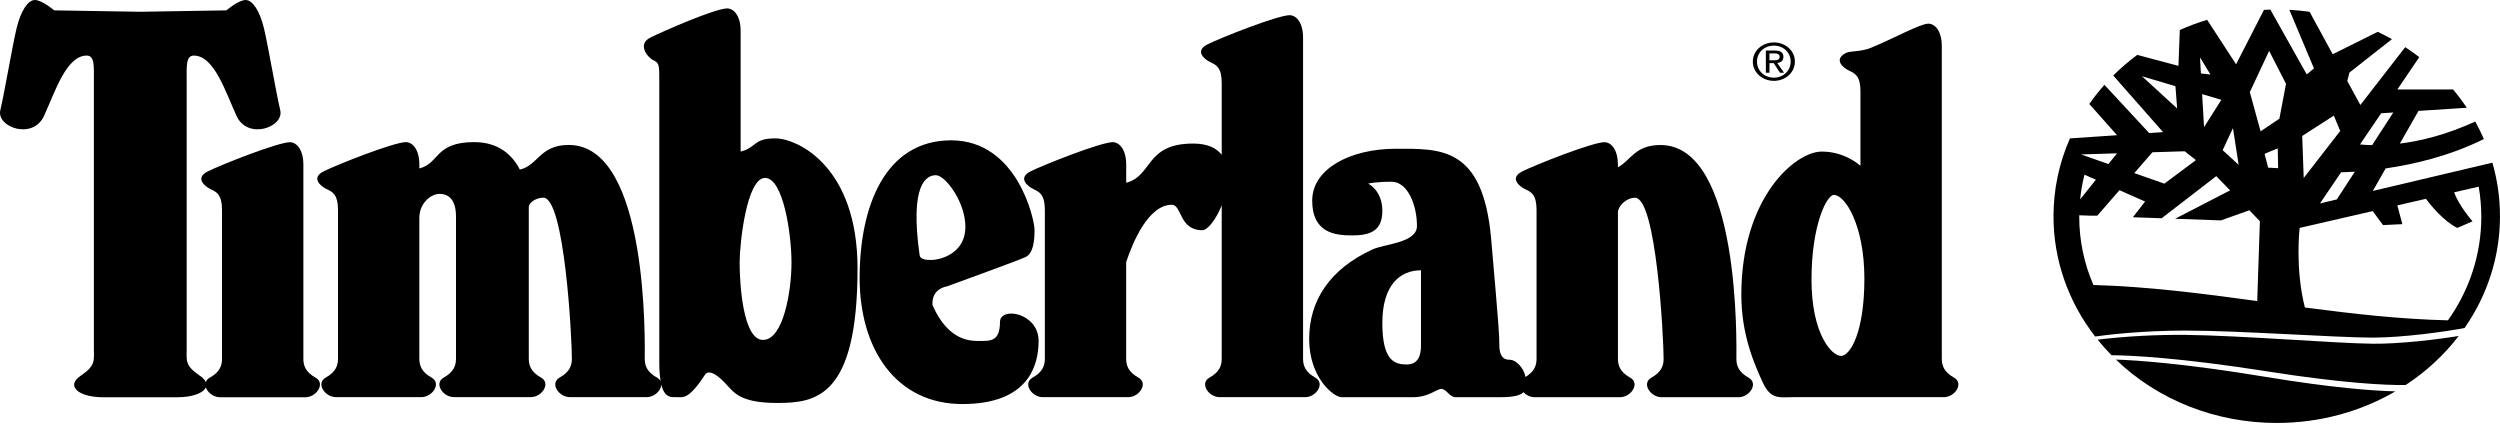
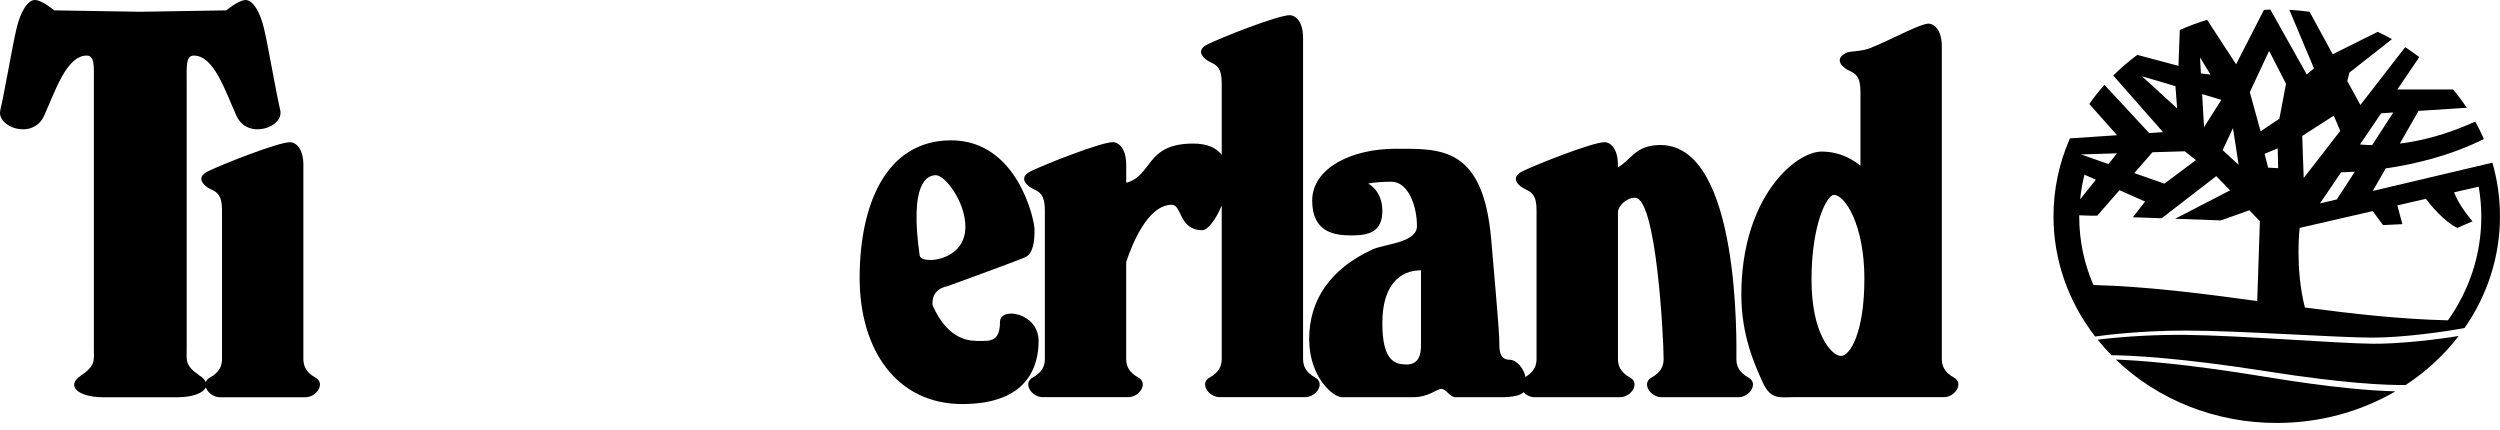
<svg xmlns="http://www.w3.org/2000/svg" width="186" height="32" viewBox="0 0 186 32" fill="none">
  <path d="M130.094 28.097C129.338 27.675 129.187 27.186 129.187 26.695C129.187 25.713 129.515 10.789 123.536 10.789C121.644 10.789 121.324 11.943 120.372 12.448V12.26C120.372 10.999 119.768 10.578 119.389 10.578C118.48 10.578 114.244 12.26 113.26 12.75C112.276 13.24 113.033 13.871 113.488 14.081C113.941 14.291 114.319 14.501 114.319 15.622V26.694C114.319 27.165 114.178 27.635 113.496 28.046C113.394 27.449 112.851 26.765 112.306 26.765C111.7 26.765 111.549 26.273 111.549 25.643C111.549 25.012 111.549 24.731 110.944 17.794C110.338 10.858 107.162 11.068 103.831 11.068C100.5 11.068 97.628 12.539 97.628 14.922C97.628 17.306 99.291 17.515 100.577 17.515C101.863 17.515 102.847 17.236 102.847 15.693C102.847 14.151 101.789 13.661 101.789 13.661C101.789 13.661 102.318 13.521 103.53 13.521C104.743 13.521 105.422 15.273 105.422 16.815C105.422 18.076 102.999 18.145 102.093 18.566C98.944 20.025 97.402 22.351 97.402 25.222C97.402 28.094 99.217 29.552 99.823 29.552H105.118C106.33 29.552 106.86 28.936 107.237 28.936C107.615 28.936 107.843 29.552 108.298 29.552H111.627C112.646 29.552 113.126 29.405 113.348 29.183C113.551 29.398 113.849 29.552 114.171 29.552H120.527C121.358 29.552 122.041 28.516 121.284 28.096C120.527 27.676 120.375 27.185 120.375 26.695V15.789C120.375 15.357 120.974 14.713 121.648 14.713C123.237 14.713 123.773 25.154 123.773 26.695C123.773 27.185 123.622 27.675 122.865 28.097C122.11 28.519 122.789 29.553 123.622 29.553H129.341C130.171 29.556 130.851 28.52 130.094 28.099V28.097ZM105.721 25.714C105.721 26.347 105.57 27.118 104.663 27.118C103.756 27.118 102.846 26.837 102.846 24.035C102.846 21.232 104.133 20.11 105.721 20.11V25.714Z" fill="black" />
  <path fill-rule="evenodd" clip-rule="evenodd" d="M176.518 25.573C173.851 25.549 166.594 24.955 162.621 24.916C160.428 24.895 158.237 25.013 156.062 25.269C156.387 25.671 156.73 26.058 157.095 26.427C158.381 26.439 162.009 26.58 168.747 27.641C174.349 28.521 177.467 28.661 178.979 28.647C180.507 27.645 181.842 26.41 182.928 24.997C181.4 25.25 178.558 25.594 176.518 25.574V25.573ZM168.563 28.039C162.559 27.049 159.028 26.806 157.423 26.753C160.55 29.769 164.873 31.473 169.389 31.468C172.634 31.468 175.661 30.607 178.22 29.116C176.549 29.077 173.531 28.858 168.563 28.039Z" fill="black" />
  <path fill-rule="evenodd" clip-rule="evenodd" d="M23.479 28.098C22.722 27.677 22.571 27.187 22.571 26.697V12.262C22.571 11 21.965 10.579 21.587 10.579C20.679 10.579 16.443 12.262 15.459 12.751C14.475 13.241 15.232 13.873 15.685 14.082C16.139 14.293 16.518 14.502 16.518 15.624V26.695C16.518 27.185 16.368 27.675 15.61 28.097C15.47 28.169 15.364 28.287 15.313 28.428C15.248 28.273 15.104 28.114 14.873 27.957C13.738 27.186 13.889 26.835 13.889 25.924V6.027C13.889 4.976 13.813 4.135 14.418 4.135C15.932 4.135 16.763 6.797 17.596 8.619C18.428 10.441 21.152 9.46 20.85 8.199C20.547 6.938 19.942 3.364 19.638 2.103C19.335 0.842 18.806 0.001 18.276 0.001C17.746 0.001 16.839 0.771 16.839 0.771L10.436 0.876L4.033 0.771C4.033 0.771 3.125 0 2.596 0C2.067 0 1.537 0.841 1.234 2.102C0.931 3.364 0.326 6.937 0.023 8.198C-0.279 9.46 2.444 10.441 3.277 8.619C4.11 6.797 4.941 4.134 6.455 4.134C7.06 4.134 6.984 4.975 6.984 6.026V25.925C6.984 26.836 7.135 27.186 6 27.958C4.865 28.727 5.849 29.555 7.664 29.555H13.206C14.33 29.555 15.134 29.239 15.316 28.816C15.438 29.197 15.876 29.555 16.366 29.555H22.721C23.554 29.555 24.235 28.519 23.479 28.098Z" fill="black" />
  <path fill-rule="evenodd" clip-rule="evenodd" d="M97.857 28.095C97.101 27.674 96.948 27.184 96.948 26.694V2.811C96.948 1.55 96.345 1.129 95.966 1.129C95.057 1.129 90.82 2.811 89.836 3.301C88.853 3.79 89.608 4.422 90.063 4.631C90.517 4.841 90.896 5.052 90.896 6.173V11.516C90.5 11.009 89.829 10.681 88.773 10.681C85.195 10.681 85.773 13.081 83.79 13.598V12.258C83.79 10.997 83.184 10.576 82.805 10.576C81.898 10.576 77.661 12.258 76.677 12.748C75.692 13.237 76.45 13.869 76.903 14.078C77.357 14.289 77.737 14.498 77.737 15.62V26.691C77.737 27.181 77.585 27.671 76.828 28.093C76.071 28.515 76.752 29.549 77.585 29.549H83.94C84.771 29.549 85.453 28.513 84.696 28.093C83.939 27.673 83.788 27.182 83.788 26.691V19.496C84.259 18.077 85.423 15.235 87.183 15.235C87.94 15.235 87.712 17.127 89.453 17.127C89.855 17.127 90.472 16.323 90.896 15.285V26.691C90.896 27.181 90.745 27.671 89.988 28.093C89.231 28.515 89.912 29.549 90.744 29.549H97.101C97.931 29.552 98.614 28.516 97.857 28.095V28.095Z" fill="black" />
  <path fill-rule="evenodd" clip-rule="evenodd" d="M185.435 12.103L176.537 14.206L177.493 12.531C179.597 12.225 182.28 11.601 184.8 10.342C184.607 9.9 184.393 9.466 184.158 9.042C181.998 10.036 180.076 10.493 178.549 10.682L179.938 8.25L183.529 8.018C183.215 7.547 182.876 7.094 182.51 6.658H178.362L179.994 4.251C179.656 3.991 179.307 3.744 178.947 3.509L175.611 7.81L174.639 6.027L174.8 5.397L177.962 2.913C177.617 2.72 177.263 2.539 176.903 2.368L173.553 4.035L171.831 0.874C171.333 0.806 170.832 0.759 170.328 0.732L172.158 5.088L171.622 5.536L168.914 0.715C168.755 0.719 168.598 0.725 168.439 0.734L166.364 4.783L164.211 1.474C163.512 1.686 162.832 1.939 162.177 2.232L162.077 4.9L159.01 4.084C158.375 4.555 157.78 5.068 157.225 5.619L160.931 9.83L159.897 9.899L156.569 6.311C156.166 6.766 155.79 7.241 155.443 7.736L157.51 10.06L154.003 10.296C153.193 12.136 152.779 14.104 152.781 16.091C152.776 19.299 153.859 22.428 155.878 25.036C156.661 24.924 159.303 24.595 162.618 24.595C166.591 24.595 173.854 25.119 176.521 25.119C178.78 25.119 182.012 24.668 183.365 24.402C185.089 21.924 186.003 19.037 185.998 16.089C185.998 14.711 185.802 13.376 185.435 12.104L185.435 12.103ZM177.158 8.428L178.062 8.369L176.485 10.797C176.184 10.793 175.883 10.776 175.583 10.748L177.158 8.428ZM175.201 12.772L173.857 14.838L172.606 15.135L174.177 12.819C174.437 12.812 174.782 12.8 175.201 12.772ZM173.635 8.602L174.113 9.741L171.396 13.242L171.285 10.116L173.635 8.602ZM166.133 9.53L166.555 12.262L165.365 11.172L166.133 9.531V9.53ZM164.46 5.547L163.748 5.464L163.68 4.273L164.46 5.547ZM165.267 7.427L163.981 9.46L163.839 7.002L165.267 7.427ZM159.366 5.675L161.853 6.413L161.979 8.069L159.366 5.676V5.675ZM160.141 11.328L162.543 11.255L163.376 11.912L161.03 13.663L158.792 12.879L160.141 11.328H160.141ZM157.506 11.408L156.868 12.205L154.827 11.49L157.506 11.408V11.408ZM155.085 12.995L155.933 13.371L154.761 14.834C154.825 14.209 154.933 13.595 155.085 12.995ZM167.937 22.397C163.855 21.84 159.784 21.314 155.749 21.204C155.051 19.59 154.693 17.868 154.695 16.129C154.692 16.093 154.697 16.054 154.697 16.017L155.489 16.045H156.039L157.689 14.15L159.595 14.995L158.686 16.162L160.827 16.239L164.89 13.103L165.918 14.164L161.826 16.276L165.235 16.398L167.352 15.645L168.136 16.457L167.937 22.398V22.397ZM168.748 12.472L168.487 11.443L169.463 11.037L169.494 12.512L168.748 12.472H168.748ZM169.587 8.829L168.188 9.772L167.386 6.855L168.824 3.784L170.079 6.234L169.587 8.829ZM182.127 23.832C178.586 23.749 175.033 23.347 171.484 22.878C170.736 19.943 171.094 16.957 171.094 16.957L176.529 15.705L177.298 16.746L178.737 16.677L178.362 15.282L180.485 14.792C180.855 15.282 181.816 16.462 182.823 16.957L183.957 16.467C183.957 16.467 182.905 15.263 182.592 14.306L184.416 13.887C184.542 14.619 184.609 15.368 184.609 16.131C184.609 18.974 183.697 21.622 182.128 23.832H182.127Z" fill="black" />
-   <path d="M57.676 10.295C56.022 10.295 56.305 10.978 55.103 11.278V2.307C55.103 1.046 54.498 0.625 54.12 0.625C53.212 0.625 49.367 2.307 48.384 2.797C47.4 3.287 48.157 4.268 48.611 4.479C49.064 4.689 49.051 4.899 49.051 6.02V26.97C49.051 27.561 49.09 28.015 49.151 28.367C49.093 28.25 48.996 28.154 48.876 28.092C48.119 27.67 47.969 27.18 47.969 26.69C47.969 25.707 48.295 10.784 42.318 10.784C40.146 10.784 40.044 12.305 38.679 12.618C38.098 11.494 37.06 10.573 35.281 10.573C32.331 10.573 32.705 12.166 31.2 12.531V12.254C31.2 10.993 30.594 10.572 30.216 10.572C29.308 10.572 25.071 12.254 24.087 12.744C23.103 13.233 23.859 13.865 24.314 14.075C24.767 14.285 25.147 14.495 25.147 15.616V26.688C25.147 27.177 24.996 27.668 24.239 28.089C23.482 28.511 24.164 29.546 24.995 29.546H31.35C32.181 29.546 32.864 28.509 32.106 28.089C31.35 27.669 31.198 27.178 31.198 26.688V16.215C31.198 15.126 32.046 14.425 32.706 14.425C33.366 14.425 33.926 14.845 33.926 16.107V26.688C33.926 27.177 33.775 27.668 33.018 28.089C32.261 28.511 32.942 29.546 33.774 29.546H39.493C40.325 29.546 41.007 28.509 40.25 28.089C39.493 27.669 39.342 27.178 39.342 26.688V15.421C39.341 15.048 39.919 14.706 40.422 14.706C42.011 14.706 42.548 25.147 42.548 26.688C42.548 27.177 42.396 27.668 41.64 28.089C40.885 28.511 41.565 29.546 42.397 29.546H48.116C48.689 29.546 49.189 29.057 49.2 28.614C49.461 29.666 50 29.546 50.333 29.546C50.787 29.546 51.214 29.789 52.452 27.878C52.68 27.529 53.209 27.739 53.889 28.439C54.57 29.14 54.948 29.98 57.823 29.98C60.698 29.98 63.8 29.561 63.8 19.96C63.803 12.397 59.341 10.295 57.675 10.295H57.676ZM56.769 25.29C55.255 25.29 55.029 21.016 55.029 19.544C55.029 18.072 55.558 13.238 56.92 13.238C58.282 13.238 58.888 17.442 58.888 19.544C58.888 21.646 58.282 25.29 56.769 25.29Z" fill="black" />
  <path fill-rule="evenodd" clip-rule="evenodd" d="M74.398 23.963C74.398 25.436 73.642 25.365 72.885 25.365C72.314 25.365 70.593 25.461 69.384 22.714C69.349 22.383 69.37 21.527 70.464 21.302C70.464 21.302 75.684 19.411 76.29 19.131C76.895 18.85 76.97 17.87 76.97 17.098C76.97 16.327 75.684 10.441 70.766 10.441C65.849 10.441 63.957 15.347 63.957 20.672C63.957 25.997 66.681 30.061 71.598 30.061C76.515 30.061 77.272 27.187 77.272 25.365C77.273 23.264 74.398 22.774 74.398 23.963H74.398ZM68.42 18.99C67.664 13.63 68.951 13.035 69.631 13.035C70.313 13.035 71.826 14.997 71.826 16.887C71.826 18.777 70.086 19.342 69.253 19.342C68.911 19.342 68.465 19.303 68.42 18.99Z" fill="black" />
  <path fill-rule="evenodd" clip-rule="evenodd" d="M145.377 28.093C144.621 27.672 144.47 27.182 144.47 26.691V3.44C144.47 2.179 143.865 1.758 143.486 1.758C142.855 1.758 140.801 2.909 139.164 3.569C138.442 3.86 137.657 3.781 137.357 3.931C136.373 4.421 137.129 5.053 137.585 5.262C138.04 5.472 138.418 5.682 138.418 6.803V12.334C138 11.977 136.997 11.277 135.532 11.277C133.564 11.277 129.555 14.71 129.555 21.928C129.555 24.941 130.539 27.113 131.144 28.443C131.75 29.773 132.43 29.549 133.414 29.549H144.622C145.453 29.55 146.134 28.514 145.377 28.093ZM136.969 26.481C136.288 26.481 134.776 24.869 134.776 20.805C134.776 16.742 135.91 14.501 136.44 14.501C137.273 14.501 138.71 16.742 138.71 20.737C138.71 24.733 137.652 26.482 136.969 26.482V26.481Z" fill="black" />
-   <path fill-rule="evenodd" clip-rule="evenodd" d="M131.978 3.156C131.13 3.156 130.41 3.761 130.41 4.582C130.41 5.404 131.129 6.016 131.978 6.016C132.828 6.016 133.539 5.41 133.539 4.582C133.539 3.755 132.82 3.156 131.978 3.156ZM131.978 5.778C131.272 5.778 130.72 5.271 130.72 4.583C130.72 3.895 131.272 3.395 131.978 3.395C132.685 3.395 133.227 3.906 133.227 4.583C133.227 5.26 132.677 5.778 131.978 5.778Z" fill="black" />
-   <path fill-rule="evenodd" clip-rule="evenodd" d="M132.224 4.686C132.487 4.656 132.685 4.528 132.685 4.231C132.685 3.905 132.478 3.762 132.057 3.762H131.379V5.412H131.649V4.698H131.962L132.431 5.413H132.733L132.226 4.686H132.224ZM131.647 4.484V3.973H132.015C132.204 3.973 132.404 4.012 132.404 4.215C132.404 4.469 132.2 4.484 131.972 4.484H131.647V4.484Z" fill="black" />
</svg>